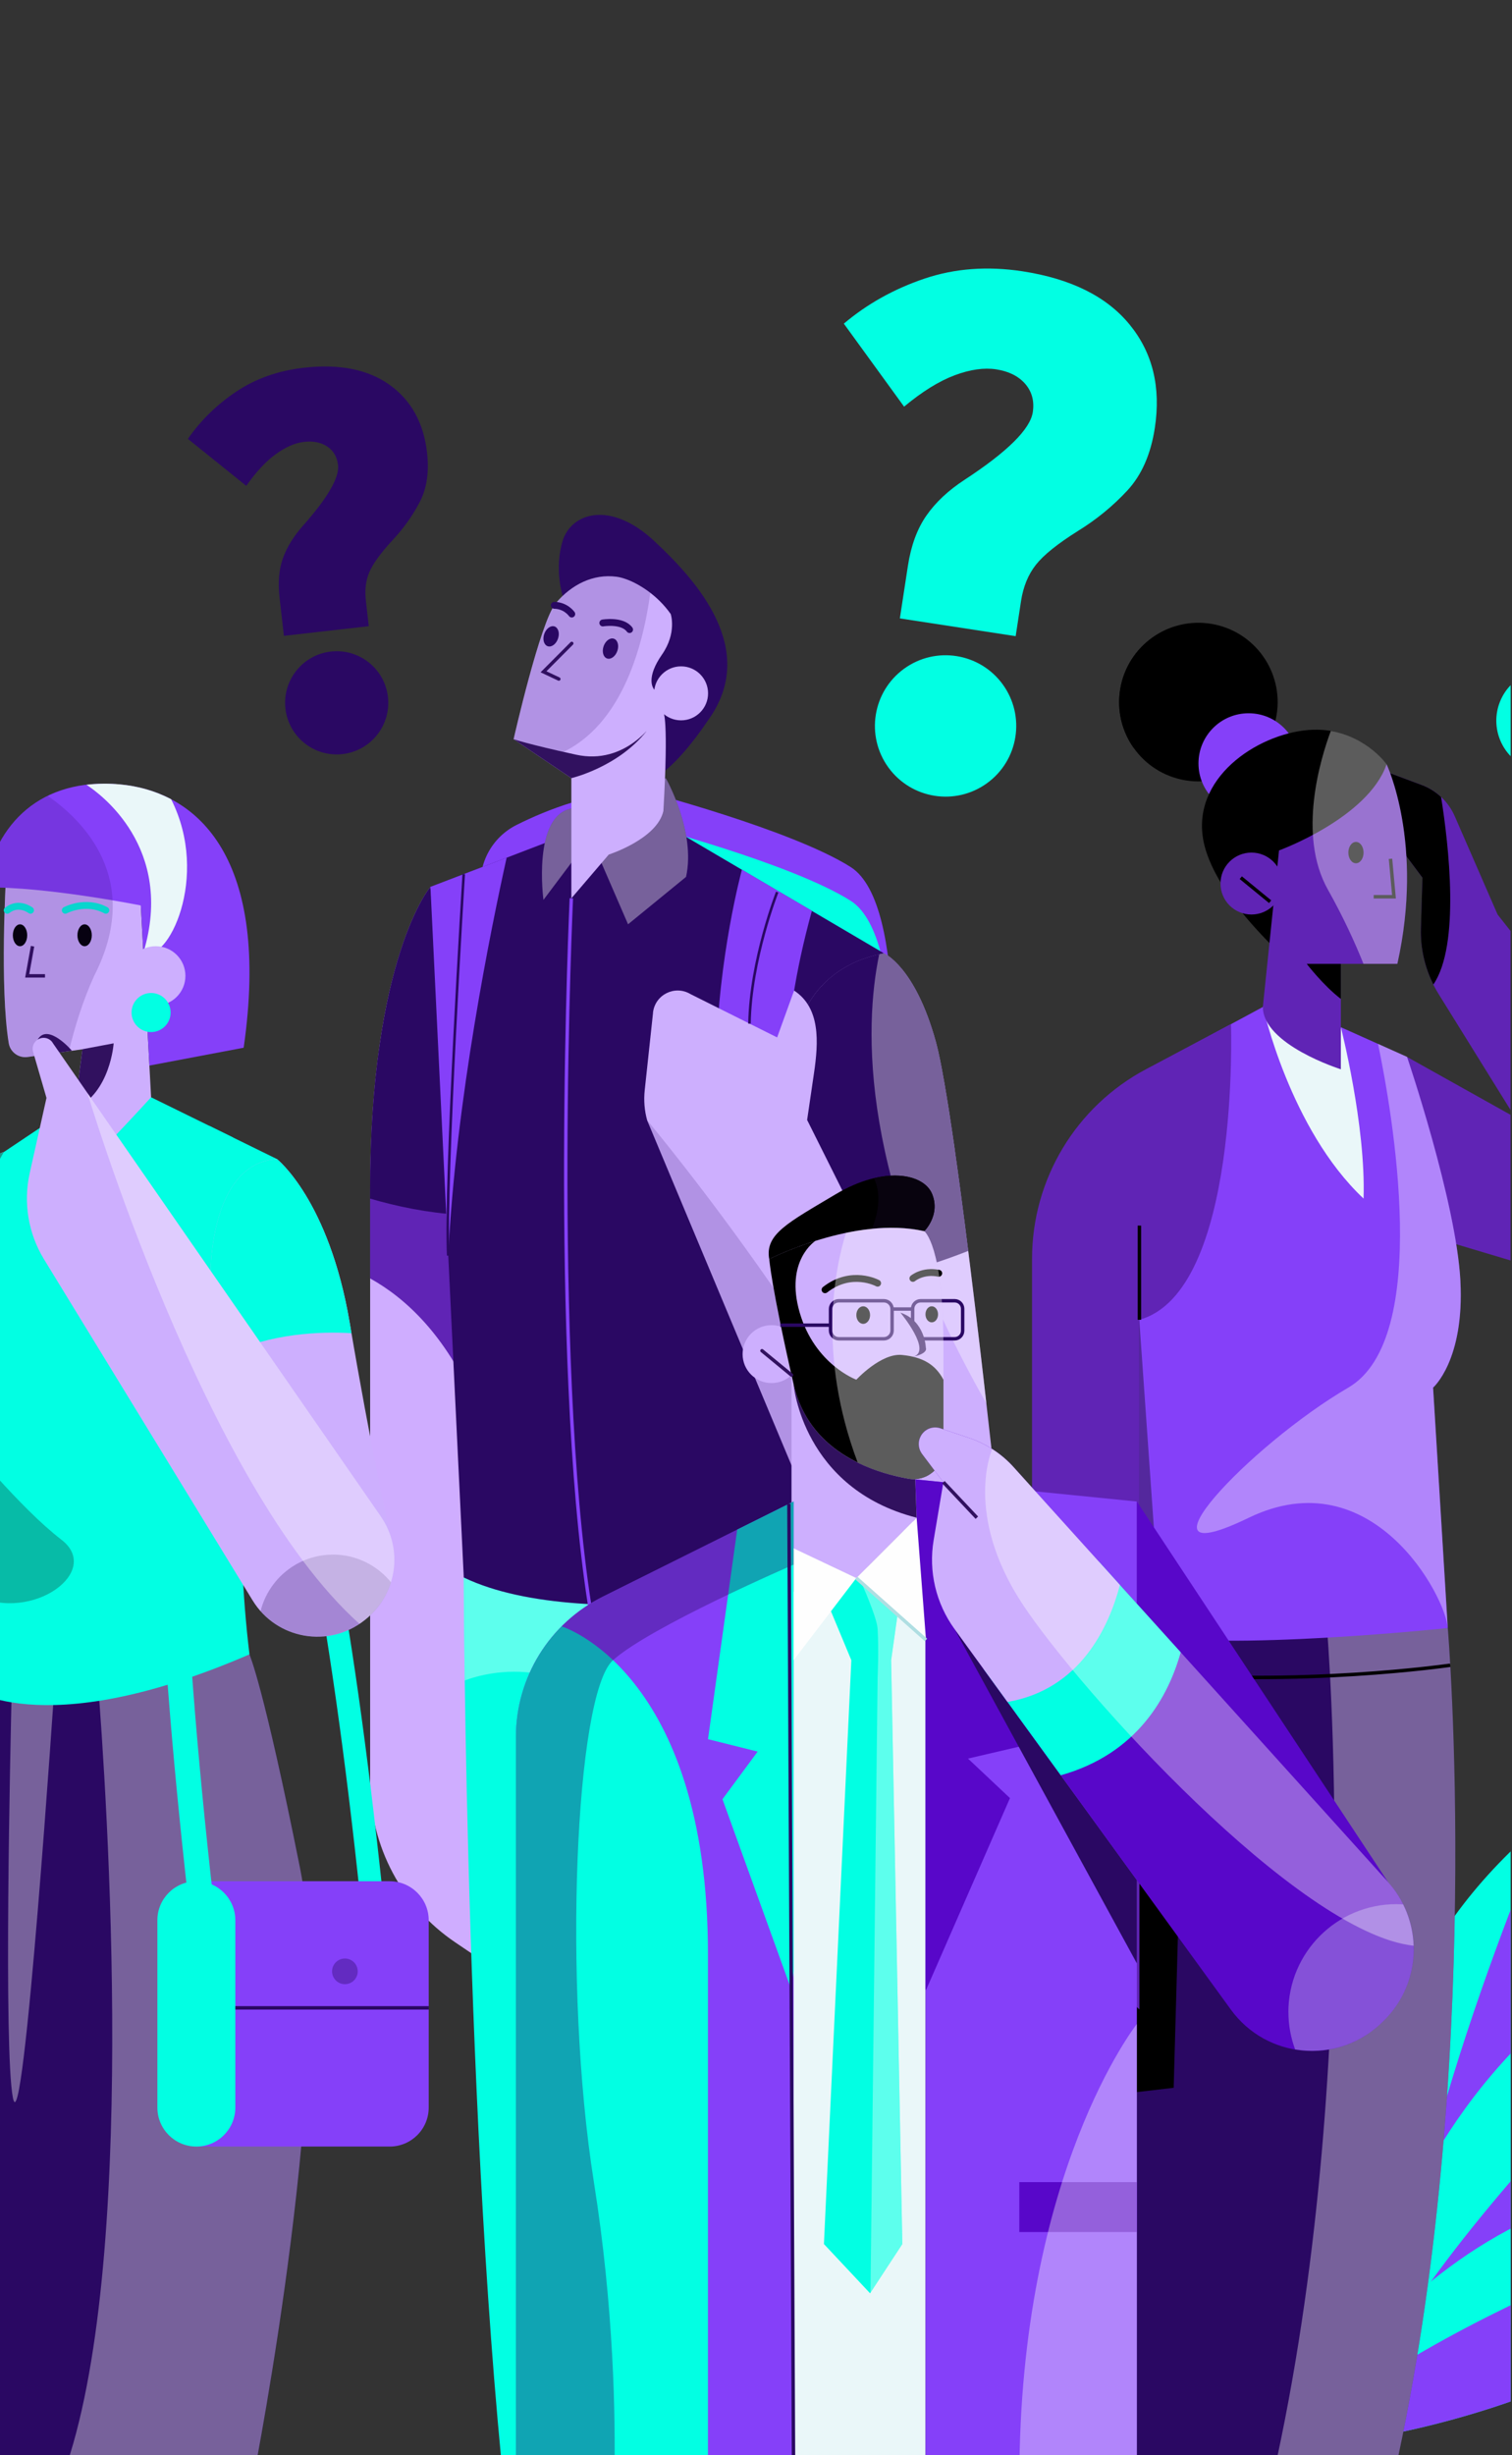
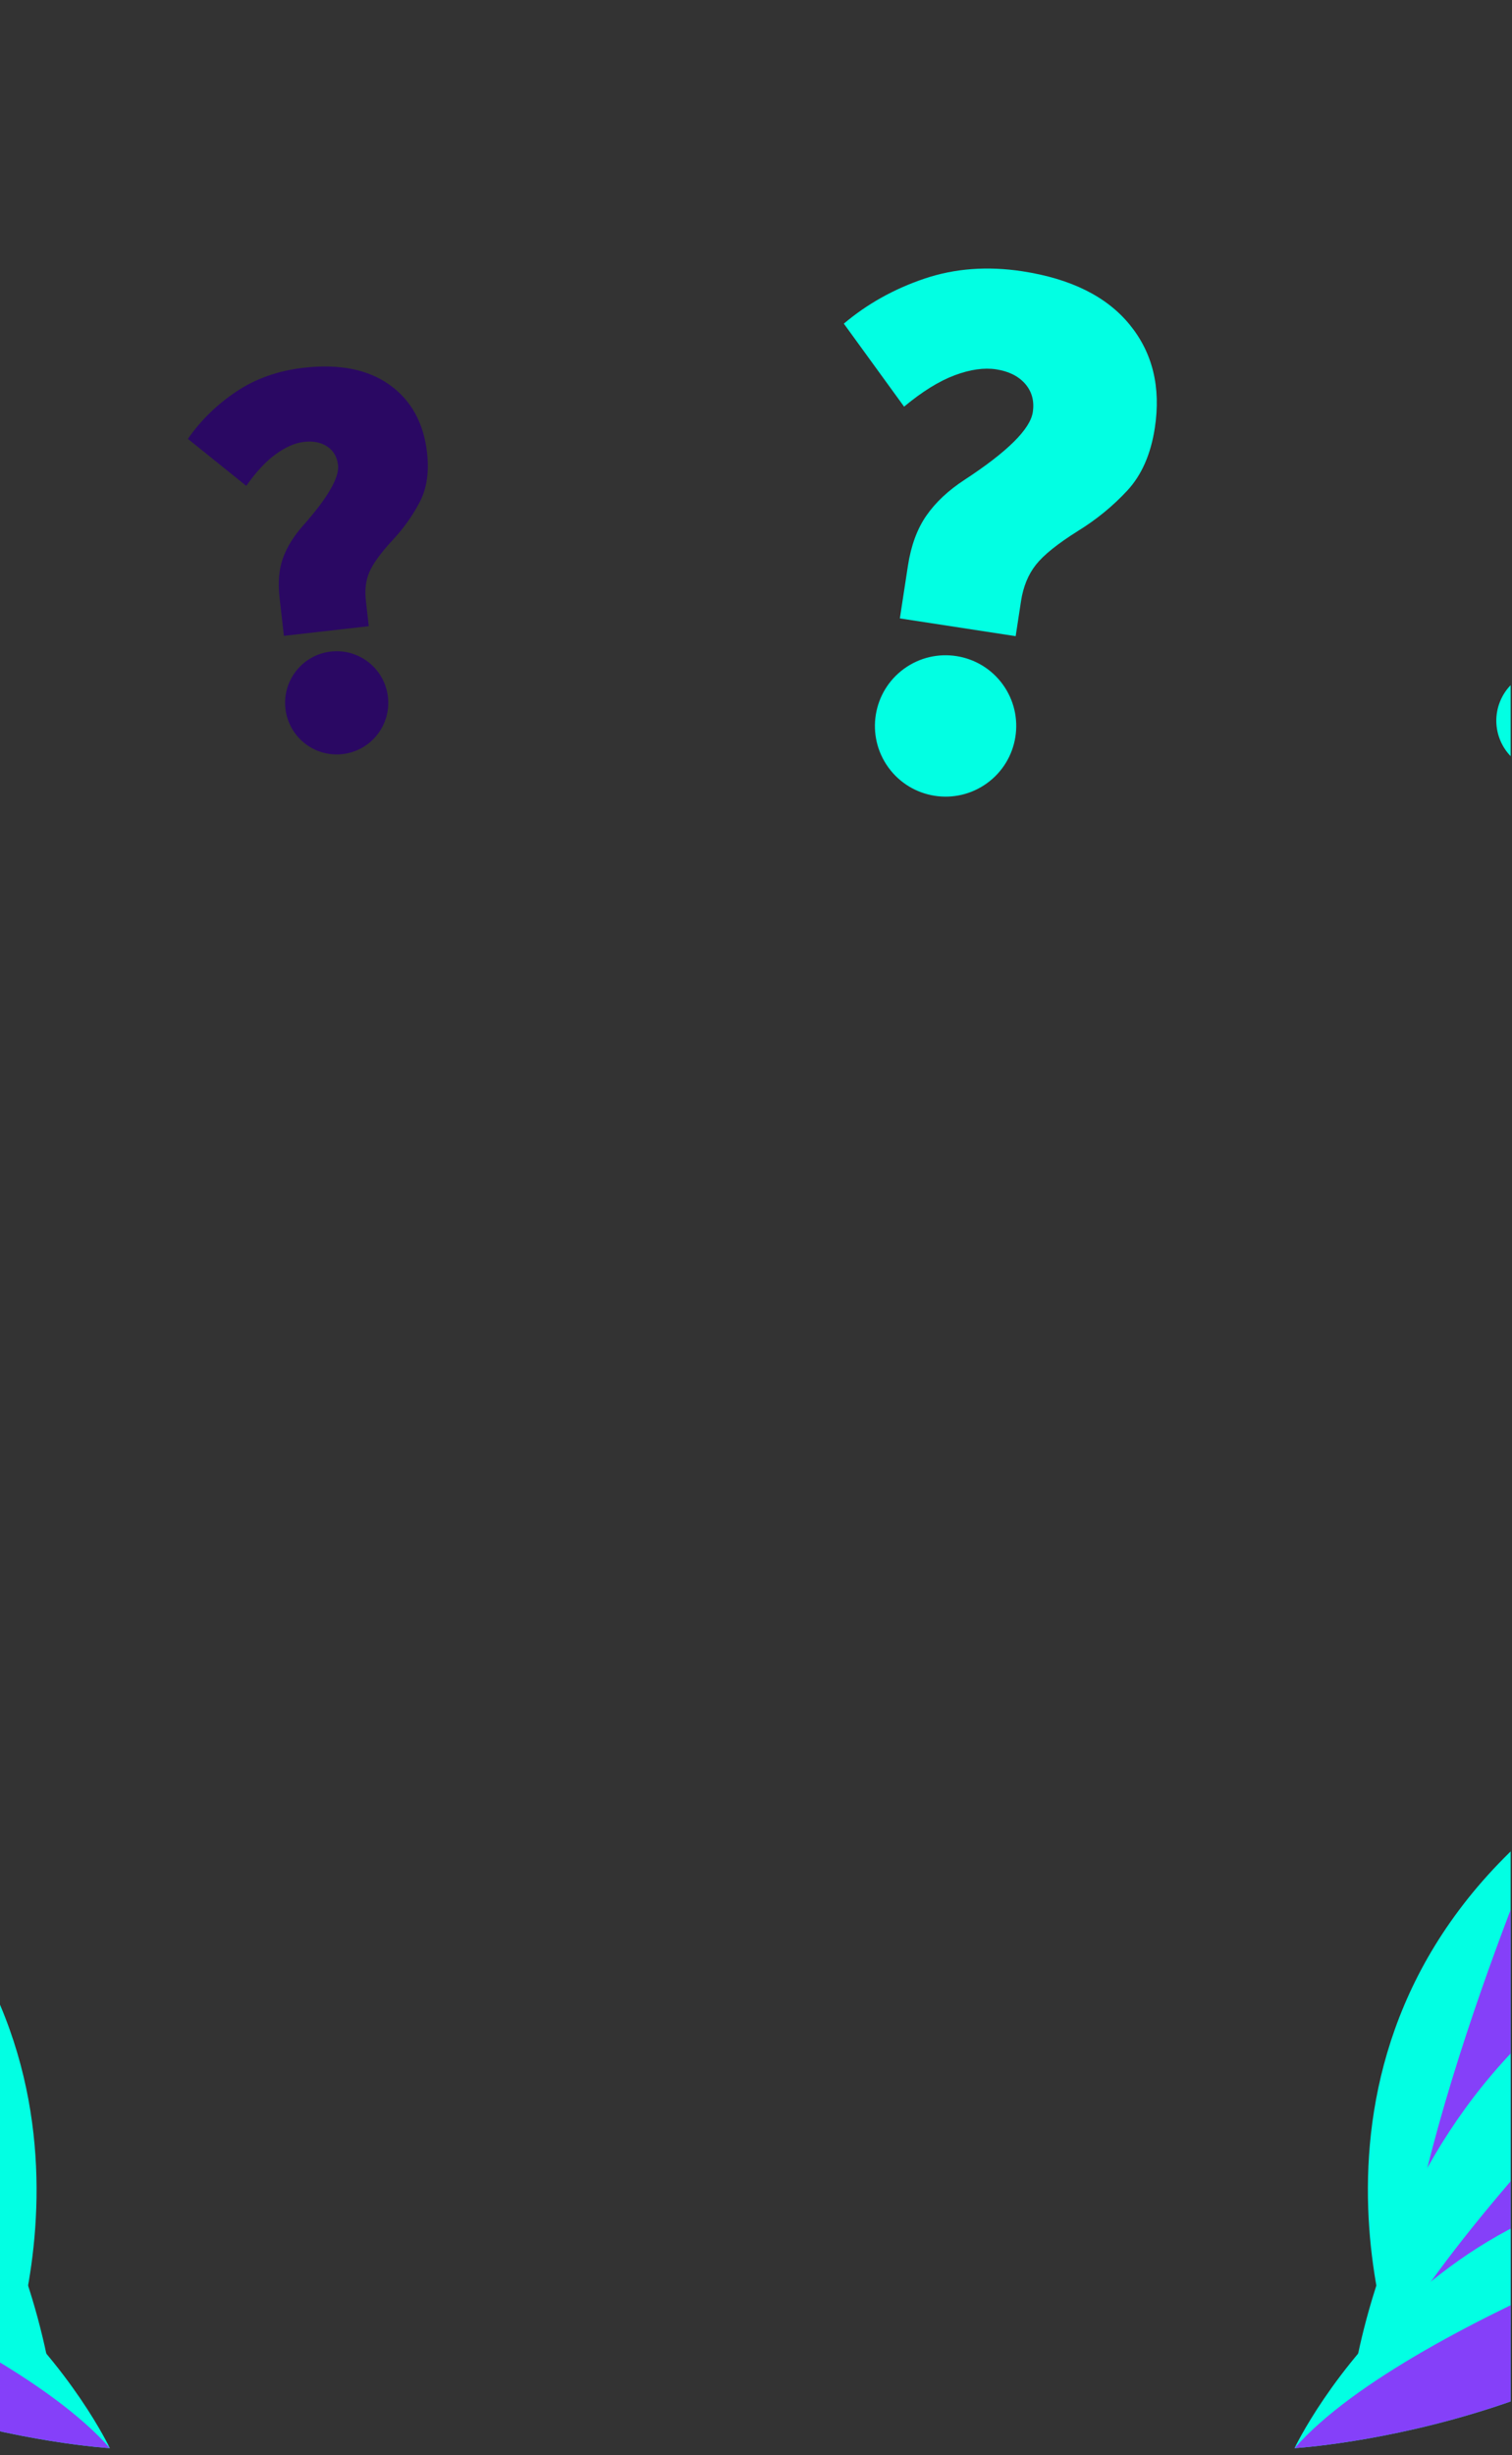
<svg xmlns="http://www.w3.org/2000/svg" width="533" height="865" viewBox="0 0 533 865" fill="none">
  <rect x="0" y="0" width="533" height="865" fill="#333333" stroke="none" />
  <g id="Frame 1000005737" clip-path="url(#clip0_717_1886)">
    <g id="Group 1000005710">
      <mask id="mask0_717_1886" style="mask-type:alpha" maskUnits="userSpaceOnUse" x="-18" y="-34" width="553" height="915">
        <rect id="Rectangle 1599" x="-17.627" y="-33.468" width="552.476" height="913.751" fill="#2A0863" />
      </mask>
      <g mask="url(#mask0_717_1886)">
</g>
      <g id="Mesa de trabajo 1 1">
        <g id="Group">
          <g id="OBJECTS">
            <path id="Vector" d="M494.412 838.878C494.412 838.878 444.839 723.089 545.419 640.791C572.69 739.341 494.412 838.878 494.412 838.878Z" fill="#02FFE3" />
            <path id="Vector_2" d="M545.419 640.791C545.419 640.791 486.556 776.739 494.412 838.878C494.412 838.878 572.69 739.341 545.419 640.791Z" fill="#8540F9" />
            <path id="Vector_3" d="M474.717 857.046C474.717 857.046 480.935 703.375 635.033 665.53C613.309 788.466 474.717 857.046 474.717 857.046Z" fill="#02FFE3" />
            <path id="Vector_4" d="M635.015 665.53C635.015 665.53 498.694 784.427 474.699 857.046C474.699 857.046 613.291 788.466 635.015 665.53Z" fill="#8540F9" />
            <path id="Vector_5" d="M456.344 862.537C456.344 862.537 510.161 748.648 638.44 769.386C582.761 855.147 456.344 862.537 456.344 862.537Z" fill="#02FFE3" />
            <path id="Vector_6" d="M638.459 769.386C638.459 769.386 497.67 815.459 456.362 862.537C456.362 862.537 582.78 855.129 638.459 769.386Z" fill="#8540F9" />
            <path id="Vector_7" d="M0.675 838.878C0.675 838.878 50.248 723.089 -50.332 640.791C-77.603 739.341 0.675 838.878 0.675 838.878Z" fill="#02FFE3" />
            <path id="Vector_8" d="M-50.35 640.791C-50.35 640.791 8.512 776.739 0.656 838.878C0.656 838.878 -77.622 739.341 -50.35 640.791Z" fill="#8540F9" />
            <path id="Vector_9" d="M20.37 857.046C20.37 857.046 14.152 703.375 -139.947 665.53C-118.222 788.466 20.37 857.046 20.37 857.046Z" fill="#02FFE3" />
            <path id="Vector_10" d="M-139.947 665.53C-139.947 665.53 -3.626 784.427 20.37 857.046C20.37 857.046 -118.222 788.466 -139.947 665.53Z" fill="#8540F9" />
            <path id="Vector_11" d="M38.725 862.537C38.725 862.537 -15.093 748.648 -143.372 769.386C-87.693 855.147 38.725 862.537 38.725 862.537Z" fill="#02FFE3" />
            <path id="Vector_12" d="M-143.372 769.386C-143.372 769.386 -2.583 815.459 38.725 862.537C38.725 862.537 -87.693 855.129 -143.372 769.386Z" fill="#8540F9" />
            <path id="Vector_13" d="M317.212 217.884L320.041 199.418C321.14 192.232 323.318 186.313 326.575 181.64C329.833 176.968 334.282 172.798 339.923 169.112C355.094 159.19 363.136 151.241 364.067 145.247C364.663 141.319 363.769 137.987 361.405 135.25C359.022 132.514 355.616 130.82 351.167 130.131C346.885 129.48 342.008 130.168 336.535 132.216C331.062 134.264 325.105 137.95 318.701 143.274L297.461 114.029C305.708 107.067 315.183 101.78 325.887 98.168C336.591 94.557 348.095 93.701 360.418 95.581C377.526 98.206 390.129 104.46 398.226 114.383C406.324 124.286 409.284 136.423 407.087 150.794C405.673 160.028 402.452 167.362 397.407 172.816C392.363 178.252 386.573 183.018 379.983 187.076C372.816 191.581 367.865 195.546 365.165 198.99C362.447 202.434 360.698 206.715 359.916 211.834L358.036 224.139L317.249 217.884H317.212Z" fill="#02FFE3" />
            <path id="Vector_14" d="M347.96 275.922C359.092 267.841 361.564 252.265 353.483 241.133C345.401 230.002 329.825 227.529 318.694 235.611C307.562 243.693 305.09 259.268 313.171 270.4C321.253 281.531 336.829 284.004 347.96 275.922Z" fill="#02FFE3" />
            <path id="Vector_15" d="M562.135 260.7C558.393 269.896 547.894 274.326 538.68 270.585C529.484 266.843 525.053 256.344 528.795 247.129C532.537 237.933 543.036 233.503 552.25 237.245C561.446 240.986 565.877 251.485 562.135 260.7Z" fill="#02FFE3" />
            <path id="Vector_16" d="M100.081 224.027L98.536 210.475C97.94 205.207 98.331 200.609 99.728 196.7C101.124 192.791 103.469 188.993 106.727 185.307C115.513 175.404 119.665 168.256 119.162 163.862C118.827 160.977 117.561 158.799 115.364 157.328C113.168 155.858 110.431 155.318 107.174 155.69C104.028 156.044 100.733 157.477 97.27 159.972C93.808 162.466 90.308 166.208 86.808 171.178L66.238 154.629C70.706 148.151 76.384 142.603 83.234 138.005C90.085 133.407 98.034 130.596 107.081 129.573C119.627 128.139 129.717 130.15 137.331 135.585C144.944 141.021 149.356 149.007 150.548 159.544C151.311 166.32 150.455 172.109 147.942 176.912C145.428 181.715 142.245 186.182 138.392 190.296C134.203 194.838 131.485 198.58 130.22 201.521C128.954 204.463 128.544 207.813 128.972 211.592L129.996 220.621L100.044 224.027H100.081Z" fill="#2A0863" />
            <path id="Vector_17" d="M136.754 245.566C137.889 255.543 130.722 264.553 120.744 265.689C110.766 266.824 101.757 259.657 100.621 249.68C99.485 239.702 106.652 230.692 116.63 229.556C126.608 228.421 135.618 235.588 136.754 245.566Z" fill="#2A0863" />
            <g id="Clip path group">
              <mask id="mask1_717_1886" style="mask-type:luminance" maskUnits="userSpaceOnUse" x="-115" y="146" width="768" height="723">
                <g id="clippath">
-                   <path id="Vector_18" d="M652.811 146.643H-114.872V868.755H652.811V146.643Z" fill="white" />
+                   <path id="Vector_18" d="M652.811 146.643H-114.872H652.811V146.643Z" fill="white" />
                </g>
              </mask>
              <g mask="url(#mask1_717_1886)">
                <g id="Group_2">
                  <path id="Vector_19" d="M151.739 312.47C151.739 312.47 130.48 337.396 130.48 419.9V627.871C130.48 650.508 141.724 671.655 160.47 684.332L172.291 692.318V550.729L151.758 312.47H151.739Z" fill="#CFADFF" />
                  <path id="Vector_20" d="M167.395 494.138L156.505 367.776L133.57 369.936C131.709 383.581 130.462 400.056 130.462 419.9V450.41C143.102 457.428 156.951 470.385 167.376 494.157L167.395 494.138Z" fill="#6024B5" />
                  <path id="Vector_21" d="M161.68 427.96L151.721 312.451C151.721 312.451 130.462 337.377 130.462 419.88V422.3C139.918 425.056 150.604 427.308 161.68 427.96Z" fill="#2A0863" />
                  <path id="Vector_22" d="M163.467 555.792C163.467 555.792 164.007 771.843 181.058 906.061H311.59L301.538 552.441L163.467 555.792Z" fill="#02FFE3" />
                  <g id="Vector_23" style="mix-blend-mode:overlay" opacity="0.36">
                    <path d="M311.59 906.061L301.538 552.441L163.467 555.792C163.467 555.792 163.504 569.475 163.82 592.074C180.295 585.838 286.552 558.938 275.178 906.061H311.59Z" fill="#FEFEFE" />
                  </g>
                  <path id="Vector_24" d="M212.5 633.791L221.956 906.061" stroke="#6024B5" stroke-width="1.21" stroke-miterlimit="10" />
                  <path id="Vector_25" d="M226.35 278.552C226.35 278.552 278.957 292.235 299.862 305.47C320.767 318.706 313.47 394.806 313.47 394.806L176.684 377.735L169.535 313.642C168.474 304.093 173.519 294.934 182.119 290.634C193.121 285.124 209.335 278.85 226.387 278.552H226.35Z" fill="#8540F9" />
                  <path id="Vector_26" d="M226.35 290.448C226.35 290.448 278.957 304.13 299.862 317.366C320.767 330.601 313.47 406.701 313.47 406.701L176.684 389.631L169.535 325.538C168.474 315.988 173.519 306.829 182.119 302.529C193.121 297.019 209.335 290.746 226.387 290.448H226.35Z" fill="#02FFE3" />
                  <path id="Vector_27" d="M234.708 290.652L311.59 335.869L301.333 557.077C301.333 557.077 207.474 576.921 163.486 555.792L151.758 312.47L199.86 294.04L234.727 290.652H234.708Z" fill="#2A0863" />
                  <path id="Vector_28" d="M311.59 335.869C311.59 335.869 322.592 340.449 329.926 367.162C337.261 393.875 351.874 532.169 351.874 532.169L302.803 561.991L278.603 377.754C278.603 377.754 277.133 342.422 311.609 335.888L311.59 335.869Z" fill="#CDAFFE" />
                  <path id="Vector_29" d="M261.533 306.419C261.533 306.419 227.839 429.635 290.424 467.704L295.469 433.079C295.469 433.079 261.775 409.828 286.198 320.902L261.551 306.401L261.533 306.419Z" fill="#8540F9" />
                  <path id="Vector_30" d="M151.739 312.47C151.739 312.47 151.739 312.47 158.012 442.387C160.619 387.844 173.203 326.506 178.601 302.175L151.739 312.451V312.47Z" fill="#8540F9" />
                  <path id="Vector_31" d="M341.319 440.73C337.317 408.879 332.979 378.294 329.926 367.143C322.592 340.43 311.59 335.851 311.59 335.851C277.133 342.385 278.585 377.717 278.585 377.717L288.544 453.593C309.673 452.011 329.703 445.309 341.3 440.73H341.319Z" fill="#2A0863" />
                  <path id="Vector_32" d="M201.405 316.491C201.405 316.491 193.996 477.272 207.883 565.714" stroke="#8540F9" stroke-width="1.21" stroke-miterlimit="10" />
-                   <path id="Vector_33" d="M230.203 356.831L227.262 384.214C226.89 387.751 227.188 391.306 228.137 394.732L292.956 549.519C299.397 564.914 316.988 572.286 332.495 566.105L333.091 565.863C349.714 559.236 357.105 539.802 349.1 523.793L284.523 394.583L286.943 378.089C288.563 367.088 289.233 355.099 279.925 348.993L273.95 365.505L243.402 350.241C237.91 346.946 230.873 350.445 230.185 356.812L230.203 356.831Z" fill="#CDAFFE" />
                  <path id="Vector_34" d="M204.458 299.904L191.576 317.049C191.576 317.049 187.574 287.302 201.554 284.844C215.534 282.406 204.458 299.904 204.458 299.904Z" fill="#2A0863" />
                  <path id="Vector_35" d="M234.708 274.141C234.708 274.141 245.412 292.998 241.838 308.952L221.398 325.65L207.883 294.487L234.708 274.141Z" fill="#2A0863" />
                  <g id="Vector_36" style="mix-blend-mode:overlay" opacity="0.36">
                    <path d="M204.458 299.904L191.576 317.049C191.576 317.049 187.574 287.302 201.554 284.844C215.534 282.406 204.458 299.904 204.458 299.904Z" fill="#FEFEFE" />
                  </g>
                  <g id="Vector_37" style="mix-blend-mode:overlay" opacity="0.36">
                    <path d="M234.708 274.141C234.708 274.141 245.412 292.998 241.838 308.952L221.398 325.65L207.883 294.487L234.708 274.141Z" fill="#FEFEFE" />
                  </g>
                  <path id="Vector_38" opacity="0.26" d="M331.992 536.208C316.933 536.208 304.516 547.434 302.58 561.954C310.864 568.283 322.126 570.238 332.495 566.105L333.091 565.863C343.031 561.898 349.64 553.335 351.65 543.692C346.419 539.057 339.55 536.208 331.992 536.208Z" fill="#31115F" />
                  <g id="Vector_39" style="mix-blend-mode:multiply" opacity="0.17">
                    <path d="M332.495 566.105L333.091 565.863C333.091 565.863 333.184 565.807 333.24 565.789C308.63 490.545 228.155 394.731 228.155 394.731L292.974 549.519C299.415 564.914 317.007 572.286 332.513 566.105H332.495Z" fill="#2A0863" />
                  </g>
                  <g id="Vector_40" style="mix-blend-mode:overlay" opacity="0.36">
                    <path d="M329.926 367.143C322.592 340.43 311.59 335.851 311.59 335.851C311.013 335.962 310.492 336.093 309.933 336.223C304.628 361.745 302.729 415.73 347.704 494.436C342.827 451.453 334.766 384.828 329.926 367.143Z" fill="#FEFEFE" />
                  </g>
                  <path id="Vector_41" d="M198.352 209.954C198.352 209.954 195.299 200.46 198.352 190.557C201.405 180.653 215.162 176.26 230.557 190.557C245.952 204.853 267.527 229.054 249.582 253.794C237.705 271.385 230.557 274.14 230.557 274.14L198.352 209.936V209.954Z" fill="#2A0863" />
                  <path id="Vector_42" d="M181.058 260.44L201.405 274.159V316.509L214.603 301.077C214.603 301.077 231.655 295.623 233.852 285.72C235.751 252.77 233.852 251.002 233.852 251.002L225.605 245.398L181.058 260.458V260.44Z" fill="#CDAFFE" />
                  <path id="Vector_43" d="M181.058 260.439L201.405 274.159C201.405 274.159 217.768 270.361 227.858 257.666C217.805 255.86 209.521 254.389 202.652 253.142L181.077 260.439H181.058Z" fill="#31115F" />
                  <path id="Vector_44" d="M230.557 254.352C230.557 254.352 220.653 269.747 203.062 265.894C185.47 262.041 181.058 260.421 181.058 260.421C181.058 260.421 190.403 219.132 195.913 212.542C201.424 205.952 209.112 202.099 217.358 203.197C225.605 204.295 244.314 216.395 241.559 237.301C236.607 249.94 230.557 254.352 230.557 254.352Z" fill="#CDAFFE" />
                  <path id="Vector_45" d="M236.439 216.339C236.439 216.339 238.692 222.966 233.349 230.636C228.007 238.306 229.161 243.053 232.418 244.281C235.676 245.51 241.838 248.079 241.838 248.079L248.223 225.535L236.439 216.339Z" fill="#2A0863" />
                  <path id="Vector_46" d="M249.601 244.281C249.601 249.531 245.338 253.794 240.088 253.794C234.839 253.794 230.576 249.531 230.576 244.281C230.576 239.031 234.839 234.769 240.088 234.769C245.338 234.769 249.601 239.031 249.601 244.281Z" fill="#CDAFFE" />
                  <path id="Vector_47" d="M217.619 229.352C216.949 231.269 215.33 232.46 213.989 231.995C212.649 231.53 212.109 229.594 212.779 227.676C213.449 225.759 215.069 224.568 216.409 225.033C217.75 225.498 218.289 227.434 217.619 229.352Z" fill="#2A0863" />
                  <path id="Vector_48" d="M196.695 225.033C196.025 226.95 194.405 228.142 193.065 227.676C191.725 227.211 191.185 225.275 191.855 223.357C192.525 221.44 194.145 220.249 195.485 220.714C196.825 221.179 197.365 223.115 196.695 225.033Z" fill="#2A0863" />
                  <path id="Vector_49" d="M212.5 219.486C212.5 219.486 219.387 218.332 221.938 221.813" stroke="#2A0863" stroke-width="2.42" stroke-miterlimit="10" stroke-linecap="round" />
                  <path id="Vector_50" d="M201.554 216.34C201.554 216.34 199.506 213.343 195.392 213.268" stroke="#2A0863" stroke-width="2.42" stroke-miterlimit="10" stroke-linecap="round" />
                  <path id="Vector_51" d="M201.554 226.689L191.595 236.686L196.993 239.236" stroke="#31115F" stroke-width="1.21" stroke-miterlimit="10" stroke-linecap="round" />
                  <g id="Vector_52" style="mix-blend-mode:multiply" opacity="0.17">
                    <path d="M230.557 190.557C215.162 176.26 201.405 180.653 198.352 190.557C195.299 200.46 198.352 209.954 198.352 209.954C197.496 210.773 196.677 211.63 195.913 212.56C190.422 219.169 181.058 260.439 181.058 260.439C181.058 260.439 184.726 261.78 198.631 264.926C231.413 248.972 230.557 190.557 230.557 190.557Z" fill="#2A0863" />
                  </g>
                  <path id="Vector_53" d="M273.968 314.312C273.968 314.312 264.604 338.084 264.195 360.646" stroke="#2A0863" stroke-width="0.9" stroke-miterlimit="10" />
                  <path id="Vector_54" d="M163.467 307.965C163.467 307.965 156.728 416.028 157.994 442.368" stroke="#2A0863" stroke-width="0.9" stroke-miterlimit="10" />
                  <path id="Vector_55" d="M495.995 372.375L593.391 426.825L583.171 459.234L491.397 431.814L495.995 372.375Z" fill="#6024B5" />
                  <path id="Vector_56" d="M487.822 271.59L501.244 276.597C506.419 278.533 510.589 282.48 512.804 287.543L527.92 322.205L606.179 421.537C614.016 431.497 612.378 445.905 602.512 453.835L602.121 454.152C591.306 462.845 575.334 460.109 568.036 448.325L507.126 350.222C502.826 343.297 500.667 335.255 500.909 327.101L501.449 309.286L487.822 291.062V271.627V271.59Z" fill="#6024B5" />
                  <path id="Vector_57" d="M505.265 346.889C514.796 332.946 510.682 297.651 508.002 280.804C506.066 278.999 503.757 277.547 501.226 276.597L487.804 271.59V291.024L501.43 309.249L500.891 327.064C500.686 333.952 502.212 340.746 505.265 346.852V346.889Z" fill="black" />
                  <path id="Vector_58" d="M510.366 573.57C510.366 573.57 523.49 729.083 491.397 872.311H373.803V569.493L510.366 573.589V573.57Z" fill="#2A0863" />
                  <g id="Vector_59" style="mix-blend-mode:overlay" opacity="0.36">
                    <path d="M510.366 573.57L373.803 569.475V570.759L467.774 573.57C467.774 573.57 480.897 729.083 448.804 872.311H491.397C523.49 729.083 510.366 573.57 510.366 573.57Z" fill="#FEFEFE" />
                  </g>
                  <g id="Vector_60" style="mix-blend-mode:multiply">
                    <path d="M418.368 570.815L373.803 569.475V872.292H397.556L393.219 737.963L413.733 735.58L418.35 570.796L418.368 570.815Z" fill="black" />
                  </g>
                  <path id="Vector_61" d="M450.424 351.935L495.995 372.374C495.995 372.374 513.326 423.325 514.815 451.304C516.304 479.283 505.191 488.907 505.191 488.907L510.366 573.589C510.366 573.589 431.902 581.984 400.814 575.785L402.303 377.884L450.424 351.953V351.935Z" fill="#8540F9" />
                  <path id="Vector_62" d="M445.212 354.745C445.212 354.745 454.668 397.859 480.674 422.282C481.512 396.37 472.669 361.931 472.669 361.912L450.424 351.935L445.212 354.745Z" fill="#EAF7F9" />
                  <path id="Vector_63" d="M433.931 360.814C433.931 360.814 437.263 455.157 401.652 464.986V708.755C401.652 708.755 363.806 703.841 363.806 673.2V443.522C363.806 415.525 379.257 389.835 403.979 376.712L433.912 360.814H433.931Z" fill="#6024B5" />
                  <path id="Vector_64" d="M363.806 584.553C375.869 581.463 384.786 570.554 384.786 557.523C384.786 544.493 375.851 533.584 363.806 530.494V584.553Z" fill="#665344" />
                  <path id="Vector_65" d="M401.651 464.986V431.813" stroke="black" stroke-width="1.22" stroke-miterlimit="10" />
                  <g id="Vector_66" style="mix-blend-mode:overlay" opacity="0.36">
                    <path d="M514.815 451.285C513.326 423.306 495.995 372.356 495.995 372.356L485.775 367.776C490.801 391.958 504.818 471.688 475.294 488.889C440.409 509.235 396.551 555.867 440.13 534.776C483.708 513.684 509.603 562.438 510.347 573.552L505.172 488.87C505.172 488.87 516.267 479.246 514.796 451.267L514.815 451.285Z" fill="#FEFEFE" />
                  </g>
                  <path id="Vector_67" d="M401.651 708.755C401.651 708.755 388.434 698.275 384.804 678.71" stroke="black" stroke-width="1.22" stroke-miterlimit="10" />
                  <g id="Vector_68" style="mix-blend-mode:multiply">
                    <path d="M401.8 589.114C457.889 594.494 511.222 586.694 511.222 586.694" stroke="black" stroke-width="1.22" stroke-miterlimit="10" />
                  </g>
                  <g id="Vector_69" style="mix-blend-mode:multiply" opacity="0.37">
                    <path d="M401.614 464.986V581.668H409.805L401.614 464.986Z" fill="black" />
                  </g>
                  <path id="Vector_70" d="M449.747 253.315C453.034 238.237 443.476 223.35 428.399 220.062C413.321 216.775 398.434 226.332 395.146 241.41C391.859 256.488 401.416 271.375 416.494 274.663C431.572 277.95 446.459 268.393 449.747 253.315Z" fill="black" />
                  <g id="Vector_71" style="mix-blend-mode:multiply">
                    <path d="M394.522 247.409C394.522 253.329 396.383 258.82 399.529 263.344C410.717 259.695 418.796 249.196 418.796 236.798C418.796 230.878 416.935 225.387 413.789 220.863C402.601 224.512 394.522 235.011 394.522 247.409Z" fill="black" />
                  </g>
                  <path id="Vector_72" d="M440.148 286.631C449.905 286.631 457.814 278.722 457.814 268.965C457.814 259.209 449.905 251.299 440.148 251.299C430.392 251.299 422.482 259.209 422.482 268.965C422.482 278.722 430.392 286.631 440.148 286.631Z" fill="#8540F9" />
                  <path id="Vector_73" d="M488.79 269.282C488.79 269.282 479.296 255.73 461.165 257.2C443.034 258.69 419.671 274.252 424.306 296.628C428.96 319.004 460.662 344.265 460.662 344.265L488.79 269.282Z" fill="black" />
                  <path id="Vector_74" d="M488.79 269.282C488.79 269.282 502.063 297.037 492.588 339.592H472.669V376.73C472.669 376.73 445.174 368.111 445.174 354.727L450.871 299.625C450.871 299.625 482.163 288.251 488.809 269.282H488.79Z" fill="#6024B5" />
                  <path id="Vector_75" d="M480.674 300.388C480.674 302.455 479.483 304.149 477.993 304.149C476.504 304.149 475.313 302.473 475.313 300.388C475.313 298.303 476.504 296.628 477.993 296.628C479.483 296.628 480.674 298.303 480.674 300.388Z" fill="black" />
                  <path id="Vector_76" d="M490.168 302.585L491.396 315.951H484.248" stroke="black" stroke-width="1.22" stroke-miterlimit="10" />
                  <path id="Vector_77" d="M452.062 311.297C452.062 317.328 447.185 322.205 441.154 322.205C435.122 322.205 430.245 317.328 430.245 311.297C430.245 305.265 435.122 300.388 441.154 300.388C447.185 300.388 452.062 305.265 452.062 311.297Z" fill="#6024B5" />
                  <path id="Vector_78" d="M472.651 339.592H460.644C460.644 339.592 466.378 347.113 472.651 351.934V339.592Z" fill="black" />
                  <path id="Vector_79" d="M472.651 291.621C472.651 291.621 477.435 289.015 482.35 291.621" stroke="#6024B5" stroke-width="0.61" stroke-miterlimit="10" />
                  <path id="Vector_80" d="M437.393 309.23L447.743 317.7" stroke="black" stroke-width="1.22" stroke-miterlimit="10" />
                  <g id="Vector_81" style="mix-blend-mode:overlay" opacity="0.36">
                    <path d="M469.114 257.554C465.503 267.272 457.256 294.189 468.109 313.456C473.675 323.341 477.752 332.37 480.637 339.574H492.588C502.064 297.019 488.791 269.263 488.791 269.263C488.791 269.263 482.052 259.695 469.114 257.536V257.554Z" fill="#FEFEFE" />
                  </g>
                  <path id="Vector_82" d="M1.345 405.863C1.345 405.863 -34.118 417.275 -36.631 464.688C-39.144 512.102 -31.437 600.749 -31.437 600.749L-53.72 737.758C-56.103 752.464 -49.829 767.524 -37.152 775.324C-33.876 777.335 -30.618 778.563 -27.695 778.303C-14.944 773.909 7.06 562.196 7.06 562.196L1.345 405.882V405.863Z" fill="#CDAFFE" />
                  <path id="Vector_83" d="M-34.471 449.461C-35.57 454.078 -36.333 459.122 -36.631 464.688C-37.338 477.924 -37.245 494.361 -36.742 511.208C-25.275 526.957 -12.375 553.577 -12.375 593.88C-12.375 619.085 -6.976 625.954 0.06 624.204C4.249 589.244 7.06 562.196 7.06 562.196L3.262 458.061L1.363 449.61L-34.453 449.461H-34.471Z" fill="#22C0AE" />
                  <path id="Vector_84" d="M67.43 427.234L74.057 421.929C79.325 426.136 86.045 434.885 93.38 452.681C110.282 493.654 124.281 566.105 135.004 668.006L126.999 668.825C105.461 464 75.453 432.149 67.448 427.253L67.43 427.234Z" fill="#02FFE3" />
                  <path id="Vector_85" d="M1.345 405.863C1.345 405.863 -34.118 417.275 -36.631 464.688C-37.022 471.911 -37.152 480.083 -37.133 488.758C-30.078 491.159 -19.784 493.188 -5.413 492.928C-1.485 492.853 1.736 491.308 4.361 488.665L1.326 405.845L1.345 405.863Z" fill="#189D8E" />
                  <path id="Vector_86" d="M-12.375 593.88C-12.375 593.88 -44.635 802.503 -34.732 871.79H89.564C89.564 871.79 118.808 723.294 105.833 658.401C92.859 593.507 87.944 582.878 87.944 582.878L-12.356 593.88H-12.375Z" fill="#2A0863" />
                  <g id="Vector_87" style="mix-blend-mode:overlay" opacity="0.36">
                    <path d="M87.944 582.878L34.219 588.76C37.905 634.648 48.758 799.115 22.324 871.79H89.545C89.545 871.79 118.789 723.294 105.815 658.401C92.84 593.507 87.925 582.878 87.925 582.878H87.944Z" fill="#FEFEFE" />
                  </g>
                  <g id="Vector_88" style="mix-blend-mode:overlay" opacity="0.36">
                    <path d="M19.327 592.502L15.53 590.808L4.211 592.055C3.56 618.582 1.307 721.824 4.528 738.987C8.232 758.701 19.309 592.521 19.309 592.521L19.327 592.502Z" fill="#FEFEFE" />
                  </g>
                  <path id="Vector_89" d="M53.263 386.596L97.624 408.358C97.624 408.358 77.519 497.079 87.944 582.877C13.296 615.138 -12.356 593.879 -12.356 593.879V507.355C-12.356 507.355 -28.086 472.153 -16.358 443.932C-4.631 415.692 1.363 405.882 1.363 405.882L32.377 385.125L53.282 386.596H53.263Z" fill="#02FFE3" />
                  <path id="Vector_90" d="M2.108 309.175C2.108 309.175 -0.144 347.672 3.076 367.516C3.597 370.699 6.557 372.858 9.74 372.412L29.063 369.675L26.308 390.785C26.308 390.785 14.208 421.929 19.16 420.272C24.111 418.615 53.263 386.596 53.263 386.596L49.41 314.685C49.41 314.685 20.258 309.193 2.108 309.193V309.175Z" fill="#CDAFFE" />
                  <path id="Vector_91" d="M32.358 329.521C32.358 331.644 31.223 333.375 29.826 333.375C28.43 333.375 27.295 331.644 27.295 329.521C27.295 327.399 28.43 325.668 29.826 325.668C31.223 325.668 32.358 327.399 32.358 329.521Z" fill="black" />
                  <path id="Vector_92" d="M7.06 333.375C8.458 333.375 9.591 331.65 9.591 329.521C9.591 327.393 8.458 325.668 7.06 325.668C5.662 325.668 4.528 327.393 4.528 329.521C4.528 331.65 5.662 333.375 7.06 333.375Z" fill="black" />
                  <path id="Vector_93" d="M23.013 320.716C23.013 320.716 30.162 316.863 37.31 320.716" stroke="#02FFE3" stroke-width="2.42" stroke-miterlimit="10" stroke-linecap="round" />
                  <path id="Vector_94" d="M40.065 367.59L29.063 369.657L26.308 390.767C38.948 384.921 40.065 367.59 40.065 367.59Z" fill="#31115F" />
                  <path id="Vector_95" d="M49.652 319.022C49.652 319.022 16.237 312.302 -5.394 312.675C-1.727 290.317 14.413 273.805 42.261 276.374C70.129 278.943 95.427 302.771 85.896 369.135L52.668 375.427L49.652 319.041V319.022Z" fill="#8540F9" />
                  <path id="Vector_96" d="M60.319 281.586C54.678 278.608 48.535 276.933 42.262 276.356C38.054 275.965 34.145 276.058 30.478 276.504C35.002 279.427 61.826 298.601 50.527 335.702C58.922 339.871 74.262 309.1 60.319 281.586Z" fill="#EAF7F9" />
                  <path id="Vector_97" d="M11.472 333.375L9.591 343.818H15.865" stroke="#31115F" stroke-width="1.21" stroke-miterlimit="10" />
                  <path id="Vector_98" d="M10.764 320.717C10.764 320.717 6.669 317.533 2.573 320.717" stroke="#02FFE3" stroke-width="2.42" stroke-miterlimit="10" stroke-linecap="round" />
                  <path id="Vector_99" d="M97.624 408.358C97.624 408.358 115.96 422.766 123.295 466.159C130.629 509.551 137.405 540.379 137.405 540.379L87.944 527.646L74.28 447.767C74.28 447.767 74.168 409.829 97.642 408.358H97.624Z" fill="#CDAFFE" />
                  <path id="Vector_100" d="M123.89 469.696C123.686 468.523 123.481 467.35 123.295 466.159C115.96 422.766 97.624 408.358 97.624 408.358C74.15 409.829 74.261 447.767 74.261 447.767L79.344 477.421C95.52 469.659 113.093 469.082 123.89 469.714V469.696Z" fill="#02FFE3" />
                  <path id="Vector_101" d="M137.386 662.794H69.198V756.281H137.386C144.982 756.281 151.125 750.119 151.125 742.543V676.551C151.125 668.956 144.963 662.813 137.386 662.813V662.794Z" fill="#8540F9" />
                  <path id="Vector_102" d="M21.636 542.463C7.06 531.294 -12.375 507.336 -12.375 507.336V559.943C-11.202 560.744 -9.918 561.488 -8.503 562.177C11.416 571.69 36.212 553.633 21.636 542.463Z" fill="#07BBA7" />
                  <path id="Vector_103" d="M65.363 343.818C65.363 349.589 60.691 354.262 54.92 354.262C49.149 354.262 44.477 349.589 44.477 343.818C44.477 338.047 49.149 333.375 54.92 333.375C60.691 333.375 65.363 338.047 65.363 343.818Z" fill="#CDAFFE" />
                  <path id="Vector_104" d="M53.263 363.625C57.067 363.625 60.151 360.541 60.151 356.737C60.151 352.933 57.067 349.85 53.263 349.85C49.459 349.85 46.376 352.933 46.376 356.737C46.376 360.541 49.459 363.625 53.263 363.625Z" fill="#02FFE3" />
                  <path id="Vector_105" d="M82.955 742.542C82.955 750.138 76.793 756.281 69.217 756.281C61.622 756.281 55.478 750.119 55.478 742.542V676.551C55.478 668.956 61.64 662.812 69.217 662.812C76.812 662.812 82.955 668.974 82.955 676.551V742.542Z" fill="#02FFE3" />
                  <path id="Vector_106" d="M82.955 707.415H151.143" stroke="#2A0863" stroke-width="1.21" stroke-miterlimit="10" />
                  <g id="Vector_107" style="mix-blend-mode:multiply" opacity="0.37">
                    <path d="M126.105 694.552C126.105 697.046 124.076 699.075 121.582 699.075C119.087 699.075 117.058 697.046 117.058 694.552C117.058 692.057 119.087 690.028 121.582 690.028C124.076 690.028 126.105 692.057 126.105 694.552Z" fill="#2A0863" />
                  </g>
                  <path id="Vector_108" d="M82.117 400.744L73.796 396.667C69.161 402.345 64.042 413.179 60.393 433.712C51.979 481.033 54.082 560.986 66.592 671.376L75.341 670.389C50.173 448.512 74.727 407.799 82.117 400.744Z" fill="#02FFE3" />
                  <path id="Vector_109" d="M20.928 370.829L25.359 370.196C25.359 370.196 16.814 360.181 13.277 366.287C16.758 371.779 20.928 370.811 20.928 370.811V370.829Z" fill="#31115F" />
                  <g id="Vector_110" style="mix-blend-mode:multiply" opacity="0.17">
                    <path d="M16.814 280.414C4.435 286.464 -3.049 298.34 -5.394 312.656C-3.067 312.618 -0.61 312.656 1.94 312.767C1.475 322.782 0.47 351.339 3.095 367.515C3.616 370.699 6.576 372.858 9.759 372.411L24.298 370.345C26.345 361.856 29.194 352.604 33.196 343.818C50.657 309.714 28.989 288.828 16.814 280.395V280.414Z" fill="#2A0863" />
                  </g>
                  <path id="Vector_111" d="M18.49 367.311L134.278 534.31C142.301 545.87 139.993 561.656 128.991 570.443L128.563 570.796C115.979 580.849 97.456 577.591 89.042 563.853L15.511 443.671C9.964 434.606 8.158 423.734 10.466 413.347L16.386 386.82L11.658 370.569C11.192 368.949 11.825 367.236 13.24 366.306L13.296 366.268C15.027 365.151 17.335 365.598 18.508 367.292L18.49 367.311Z" fill="#CDAFFE" />
                  <path id="Vector_112" opacity="0.26" d="M117.375 547.732C105.051 547.732 94.738 556.202 91.853 567.613C101.086 578.075 117.226 579.844 128.563 570.797L128.991 570.443C133.328 566.98 136.288 562.42 137.815 557.468C132.993 551.53 125.621 547.713 117.356 547.713L117.375 547.732Z" fill="#31115F" />
                  <g id="Vector_113" style="mix-blend-mode:overlay" opacity="0.36">
                    <path d="M134.278 534.31L30.831 385.107C30.831 385.107 71.972 523.103 126.701 572.118C127.334 571.69 127.948 571.28 128.544 570.796L128.972 570.442C139.955 561.656 142.264 545.87 134.259 534.31H134.278Z" fill="#FEFEFE" />
                  </g>
                  <path id="Vector_114" d="M279.758 873.298H326.24V575.227L301.873 555.979L279.013 584.926L279.758 873.298Z" fill="#EAF7F9" />
                  <path id="Vector_115" d="M325.812 433.786C325.812 433.786 331.564 428.146 328.604 420.755C325.645 413.365 311.46 410.703 294.594 420.755C277.747 430.808 269.612 434.81 271.157 443.597C276.258 446.463 325.794 433.768 325.794 433.768L325.812 433.786Z" fill="black" />
                  <path id="Vector_116" d="M308.09 415.115C313.098 425.782 304.312 438.906 304.312 438.906C315.797 436.337 325.831 433.768 325.831 433.768C325.831 433.768 331.583 428.128 328.623 420.737C326.501 415.432 318.608 412.602 308.109 415.097L308.09 415.115Z" fill="#08030E" />
                  <path id="Vector_117" d="M320.246 520.981L400.758 529.023V873.298H326.24V577.796L320.246 520.981Z" fill="#8540F9" />
                  <path id="Vector_118" d="M326.24 577.796V700.807L326.426 701.16L356.025 633.512L341.226 619.587L360.493 615.101L342.045 523.159L320.246 520.981L326.24 577.796Z" fill="#5807C9" />
                  <path id="Vector_119" d="M400.758 529.023L489.274 663.054L445.007 681.967L400.758 642.317V529.023Z" fill="#5807C9" />
                  <path id="Vector_120" d="M279.013 484.458V545.517L301.873 555.979L323.132 534.72L321.81 496.037L279.013 484.458Z" fill="#CDAFFE" />
                  <path id="Vector_121" d="M279.757 484.663V487.809C279.757 487.809 282.885 524.462 323.113 534.72L321.791 496.037L279.757 484.681V484.663Z" fill="#31115F" />
                  <path id="Vector_122" d="M282.177 477.086C282.177 482.727 277.617 487.287 271.976 487.287C266.336 487.287 261.775 482.727 261.775 477.086C261.775 471.446 266.336 466.885 271.976 466.885C277.617 466.885 282.177 471.446 282.177 477.086Z" fill="#CDAFFE" />
                  <path id="Vector_123" d="M325.812 433.787C325.812 433.787 332.57 438.701 332.57 474.313V510.575C332.57 517.109 326.687 522.154 320.246 521C306.359 518.506 285.044 510.929 279.776 487.827C271.79 452.83 271.176 443.616 271.176 443.616C271.176 443.616 301.258 428.258 325.812 433.787Z" fill="#CDAFFE" />
                  <path id="Vector_124" d="M332.57 510.556V486.096C329.74 480.772 325.347 478.11 317.956 477.384C310.566 476.658 301.873 486.096 301.873 486.096C301.873 486.096 287.222 480.772 281.898 462.435C276.574 444.118 287.464 437.174 287.464 437.174C277.84 440.19 271.176 443.597 271.176 443.597C271.176 443.597 271.79 452.811 279.776 487.808C285.044 510.91 306.359 518.487 320.246 520.981C326.687 522.135 332.57 517.109 332.57 510.556Z" fill="black" />
                  <path id="Vector_125" d="M306.713 463.329C306.713 465.042 305.633 466.42 304.293 466.42C302.952 466.42 301.873 465.042 301.873 463.329C301.873 461.617 302.952 460.239 304.293 460.239C305.633 460.239 306.713 461.617 306.713 463.329Z" fill="black" />
                  <path id="Vector_126" d="M330.671 463.069C330.671 464.633 329.684 465.898 328.455 465.898C327.227 465.898 326.24 464.633 326.24 463.069C326.24 461.505 327.227 460.239 328.455 460.239C329.684 460.239 330.671 461.505 330.671 463.069Z" fill="black" />
                  <path id="Vector_127" d="M309.375 452.104C309.375 452.104 300.197 447.078 290.834 454.413" stroke="black" stroke-width="2.42" stroke-miterlimit="10" stroke-linecap="round" />
                  <path id="Vector_128" d="M336.516 458.285H324.546C322.984 458.285 321.717 459.552 321.717 461.114V468.858C321.717 470.421 322.984 471.688 324.546 471.688H336.516C338.079 471.688 339.346 470.421 339.346 468.858V461.114C339.346 459.552 338.079 458.285 336.516 458.285Z" stroke="#2A0863" stroke-width="1.21" stroke-miterlimit="10" />
                  <path id="Vector_129" d="M321.81 450.41C321.81 450.41 325.253 447.469 330.913 448.604" stroke="black" stroke-width="2.42" stroke-miterlimit="10" stroke-linecap="round" />
                  <path id="Vector_130" d="M311.553 458.285H295.692C294.078 458.285 292.77 459.593 292.77 461.207V468.765C292.77 470.379 294.078 471.688 295.692 471.688H311.553C313.167 471.688 314.475 470.379 314.475 468.765V461.207C314.475 459.593 313.167 458.285 311.553 458.285Z" stroke="#2A0863" stroke-width="1.21" stroke-miterlimit="10" />
                  <path id="Vector_131" d="M275.104 466.885H292.77" stroke="#2A0863" stroke-width="1.21" stroke-miterlimit="10" />
                  <path id="Vector_132" d="M314.475 461.207H321.717" stroke="#2A0863" stroke-width="1.21" stroke-miterlimit="10" />
                  <path id="Vector_133" d="M279.758 529.023V873.297H181.859V611.992C181.859 591.031 193.717 571.876 212.481 562.531L279.758 529.023Z" fill="#8540F9" />
                  <path id="Vector_134" d="M290.443 561.731L300.104 584.926L290.443 790.626L306.713 807.976L318.087 790.626L314.14 584.926L317.398 561.731L301.873 555.979L290.443 561.731Z" fill="#02FFE3" />
                  <path id="Vector_135" d="M279.757 529.023L259.876 538.926L249.582 612.755L267.08 617.13L254.682 633.902L279.013 701.16L279.757 694.533V529.023Z" fill="#02FFE3" />
                  <path id="Vector_136" d="M197.98 573.03C187.834 583.213 181.859 597.137 181.859 611.992V873.298H249.563V688.502C249.563 588.779 197.98 573.012 197.98 573.012V573.03Z" fill="#02FFE3" />
                  <path id="Vector_137" d="M400.739 768.809H359.32V786.4H400.739V768.809Z" fill="#5807C9" />
                  <path id="Vector_138" d="M336.497 573.942L400.758 691.741V662.384L336.497 573.942Z" fill="#2A0863" />
                  <path id="Vector_139" d="M317.398 462.454C317.398 462.454 329.926 474.107 323.131 477.682C316.188 477.421 315.927 474.61 315.927 474.61L317.398 462.454Z" fill="#CDAFFE" />
                  <path id="Vector_140" d="M317.398 462.454C317.398 462.454 328.884 476.267 321.81 478.017C327.394 476.825 326.371 474.889 326.371 474.889C326.371 474.889 326.184 465.395 317.417 462.473L317.398 462.454Z" fill="#31115F" />
                  <path id="Vector_141" d="M279.757 545.517V584.926L301.872 555.978L279.757 545.517Z" fill="#FEFEFE" />
                  <g id="Vector_142" style="mix-blend-mode:overlay" opacity="0.36">
                    <path d="M306.862 807.752L318.087 790.626L314.14 584.926L317.379 561.731L303.139 556.444C306.396 563.778 309.189 570.871 309.375 573.942C309.822 581.463 309.375 590.994 309.375 590.994L306.862 807.771V807.752Z" fill="#FEFEFE" />
                  </g>
                  <path id="Vector_143" d="M323.132 534.719L326.427 577.795L301.873 555.978L323.132 534.719Z" fill="#FEFEFE" />
                  <path id="Vector_144" d="M268.607 475.895L279.013 484.458" stroke="#31115F" stroke-width="1.21" stroke-miterlimit="10" stroke-linecap="round" />
                  <g id="Vector_145" style="mix-blend-mode:multiply" opacity="0.37">
                    <path d="M212.481 562.531C193.717 571.876 181.859 591.031 181.859 611.992V873.297H216.577C217.023 851.275 216.372 812.964 209.354 768.809C198.352 699.522 202.745 596.858 216.093 584.925C229.421 572.993 279.758 551.268 279.758 551.268V529.023L212.481 562.531Z" fill="#2A0863" />
                  </g>
                  <g id="Vector_146" style="mix-blend-mode:overlay" opacity="0.36">
                    <path d="M332.569 510.557V474.294C332.569 438.682 325.812 433.768 325.812 433.768C316.765 431.739 306.992 432.539 298.224 434.345C294.519 446.184 287.874 476.937 302.338 515.266C308.518 518.301 314.922 520.013 320.246 520.963C326.687 522.117 332.569 517.091 332.569 510.538V510.557Z" fill="#FEFEFE" />
                  </g>
                  <path id="Vector_147" d="M331.49 503.222L341.542 506.591C347.611 508.62 353.047 512.194 357.328 516.941L489.256 663.054C502.119 677.295 501.263 699.187 487.338 712.385L486.799 712.906C471.311 727.594 446.44 725.304 433.894 708.029L336.497 573.942C329.926 564.913 327.283 553.614 329.126 542.593L332.551 522.21L325.03 512.213C323.839 510.631 323.541 508.564 324.248 506.703L324.286 506.628C325.384 503.724 328.567 502.217 331.509 503.203L331.49 503.222Z" fill="#5807C9" />
                  <path id="Vector_148" d="M387.392 550.208L346.773 588.09L373.933 625.47C400.963 617.893 411.853 597.733 416.209 582.133L387.373 550.208H387.392Z" fill="#02FFE3" />
                  <path id="Vector_149" d="M357.347 516.942C353.065 512.195 347.629 508.639 341.561 506.592L331.508 503.222C328.567 502.236 325.384 503.743 324.286 506.647L324.248 506.722C323.56 508.565 323.857 510.65 325.03 512.232L332.551 522.229L329.126 542.612C327.264 553.633 329.926 564.914 336.497 573.961L355.15 599.632C380.951 595.22 390.966 572.974 394.782 558.417L357.347 516.96V516.942Z" fill="#CDAFFE" />
                  <path id="Vector_150" opacity="0.31" d="M454.184 708.941C454.184 713.558 455.041 717.97 456.549 722.065C467.066 723.852 478.347 720.93 486.799 712.906L487.339 712.385C498.88 701.458 501.412 684.555 494.636 670.984C493.835 670.928 493.053 670.873 492.253 670.873C471.218 670.873 454.166 687.924 454.166 708.96L454.184 708.941Z" fill="#EAF7F9" />
                  <g id="Vector_151" style="mix-blend-mode:overlay" opacity="0.36">
                    <path d="M489.274 663.055L357.347 516.942C355.113 514.466 352.563 512.325 349.77 510.538C349.677 510.743 339.606 533.547 360.493 565.23C380.504 595.592 457.684 681.074 498.322 685.523C498.042 677.481 495.064 669.477 489.256 663.055H489.274Z" fill="#FEFEFE" />
                  </g>
                  <path id="Vector_152" d="M332.57 522.21L344.353 534.72" stroke="#31115F" stroke-width="1.21" stroke-miterlimit="10" />
                  <path id="Vector_153" d="M278.101 529.842L279.757 873.297" stroke="#2A0863" stroke-width="1.21" stroke-miterlimit="10" />
                  <g id="Vector_154" style="mix-blend-mode:overlay" opacity="0.36">
                    <path d="M400.758 713.093C400.758 713.093 359.339 765.514 359.339 873.297H400.758V713.093Z" fill="#FEFEFE" />
                  </g>
                  <path id="Vector_155" d="M301.873 555.979L326.427 577.796" stroke="#AFDEE2" stroke-width="1.21" stroke-miterlimit="10" />
                </g>
              </g>
            </g>
          </g>
        </g>
      </g>
    </g>
  </g>
  <defs>
    <clipPath id="clip0_717_1886">
      <rect width="532.521" height="865" fill="white" />
    </clipPath>
  </defs>
</svg>